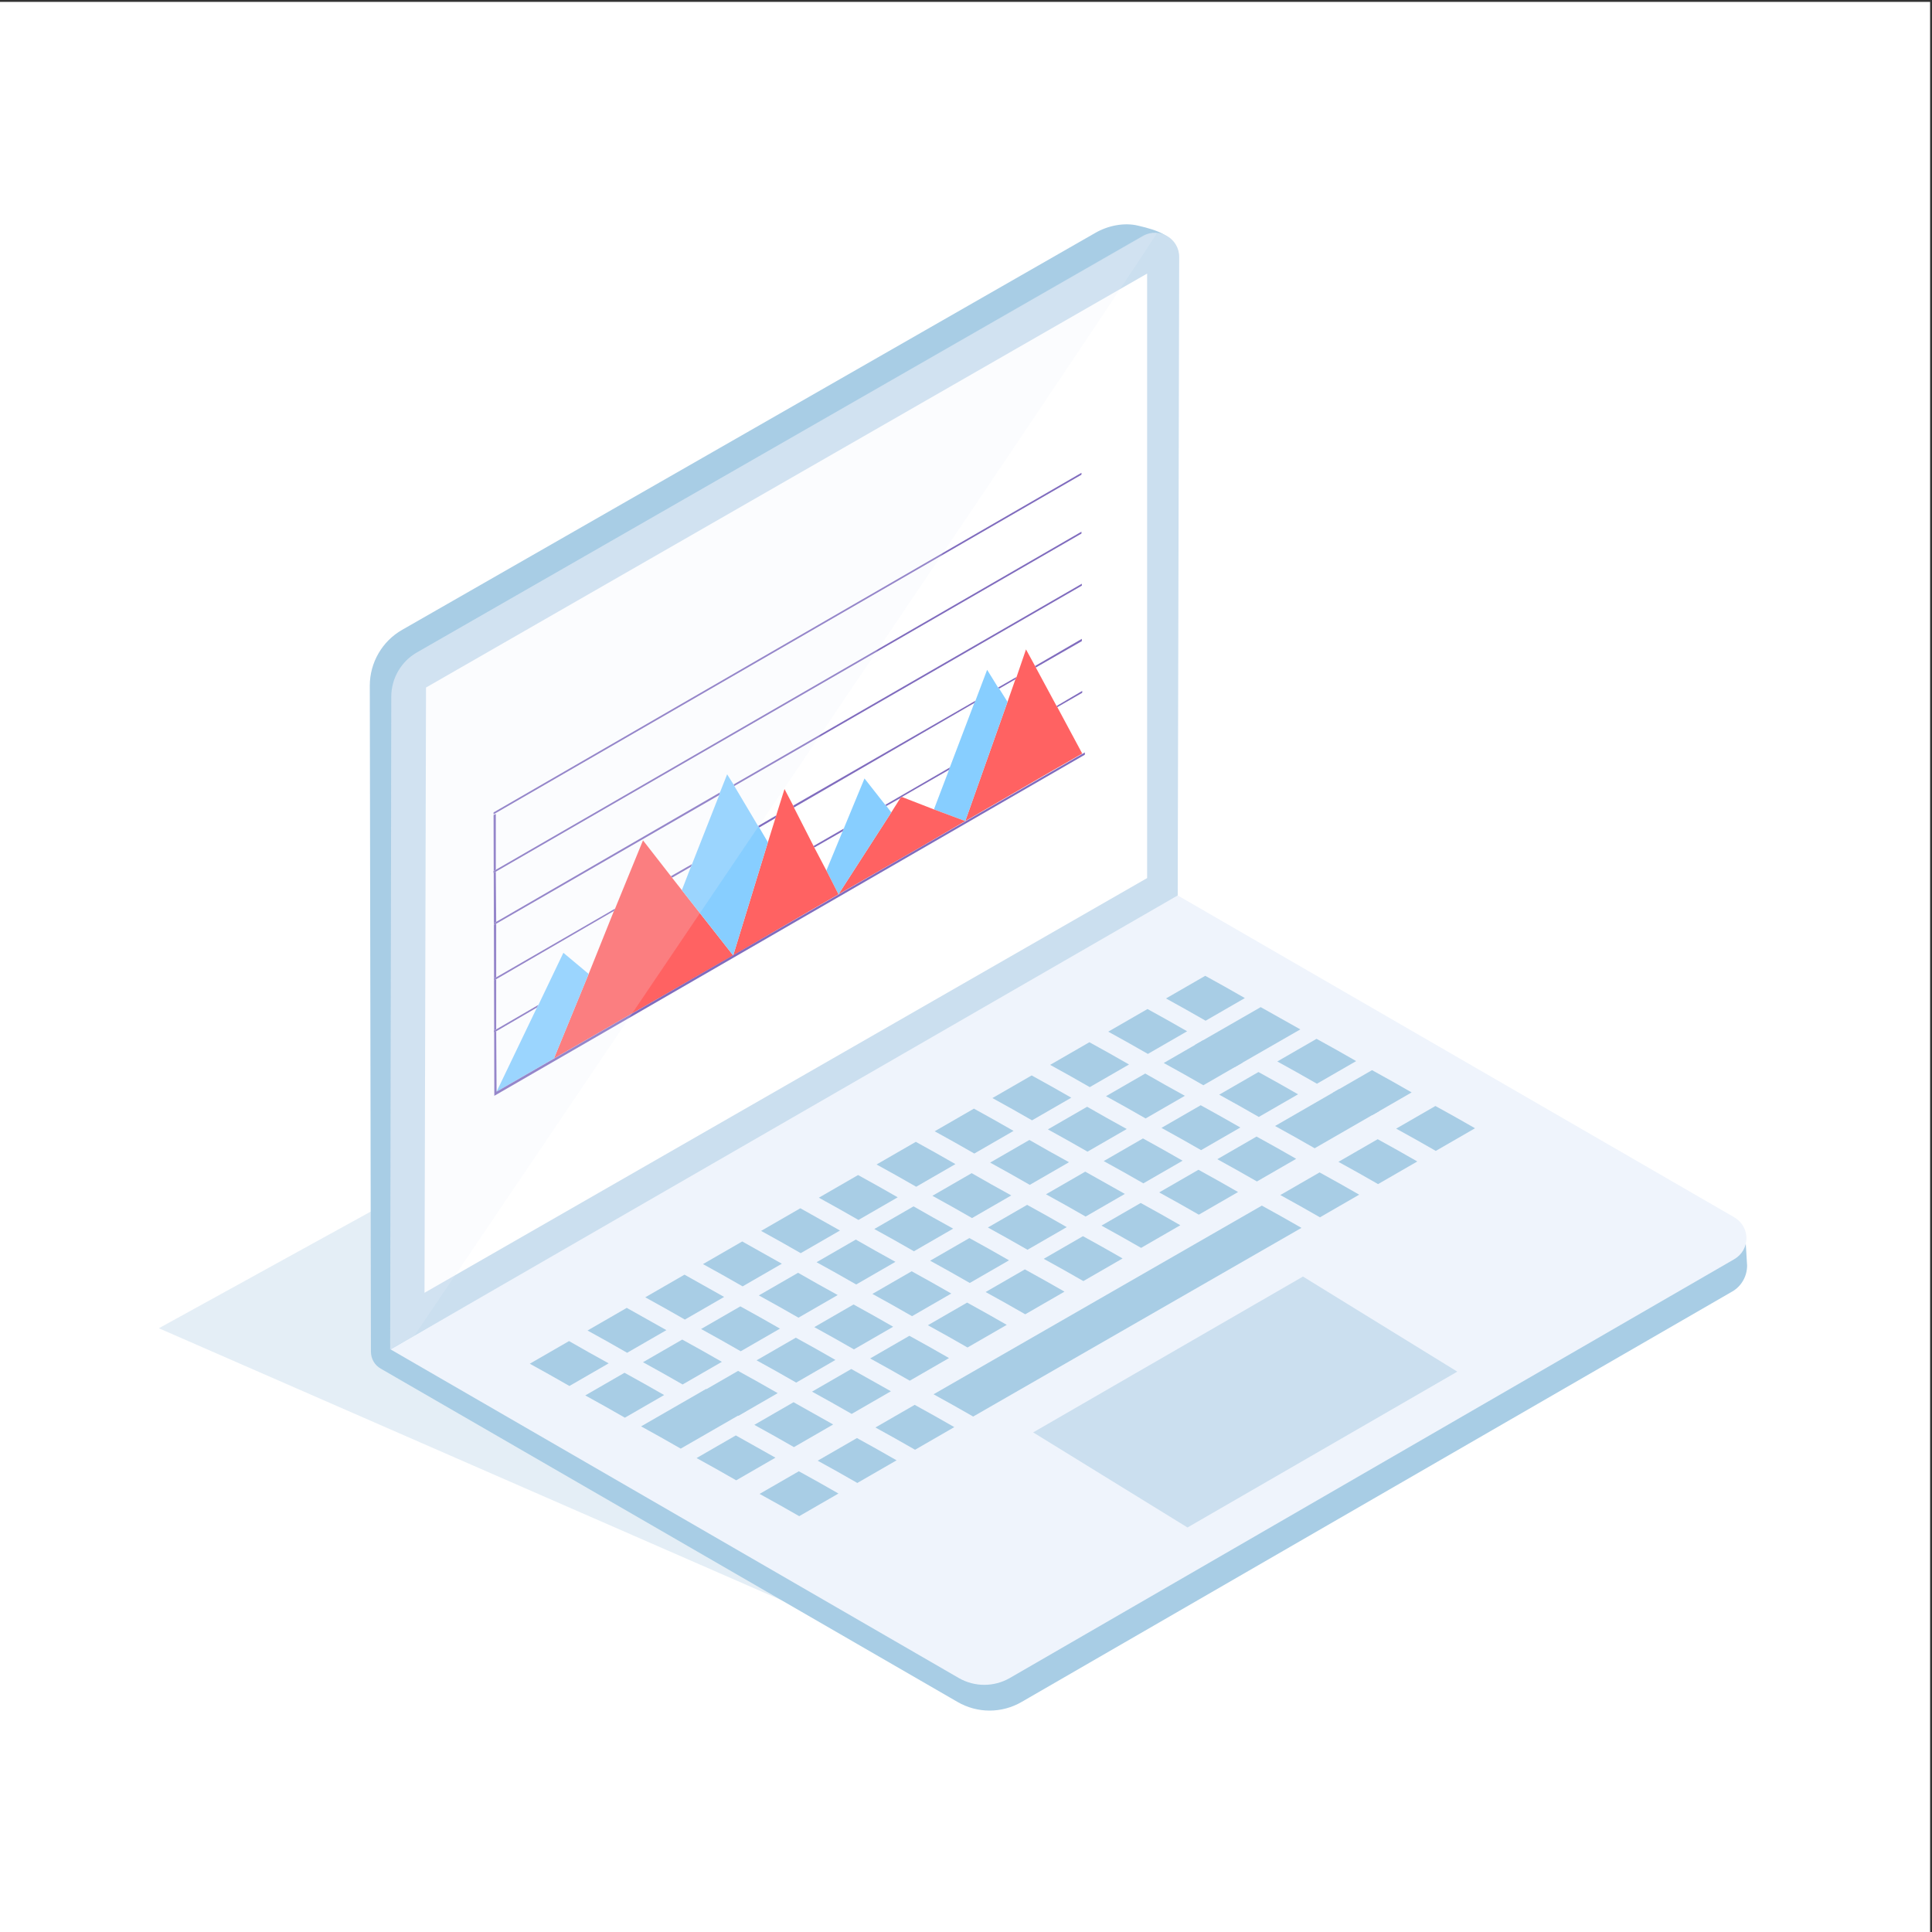
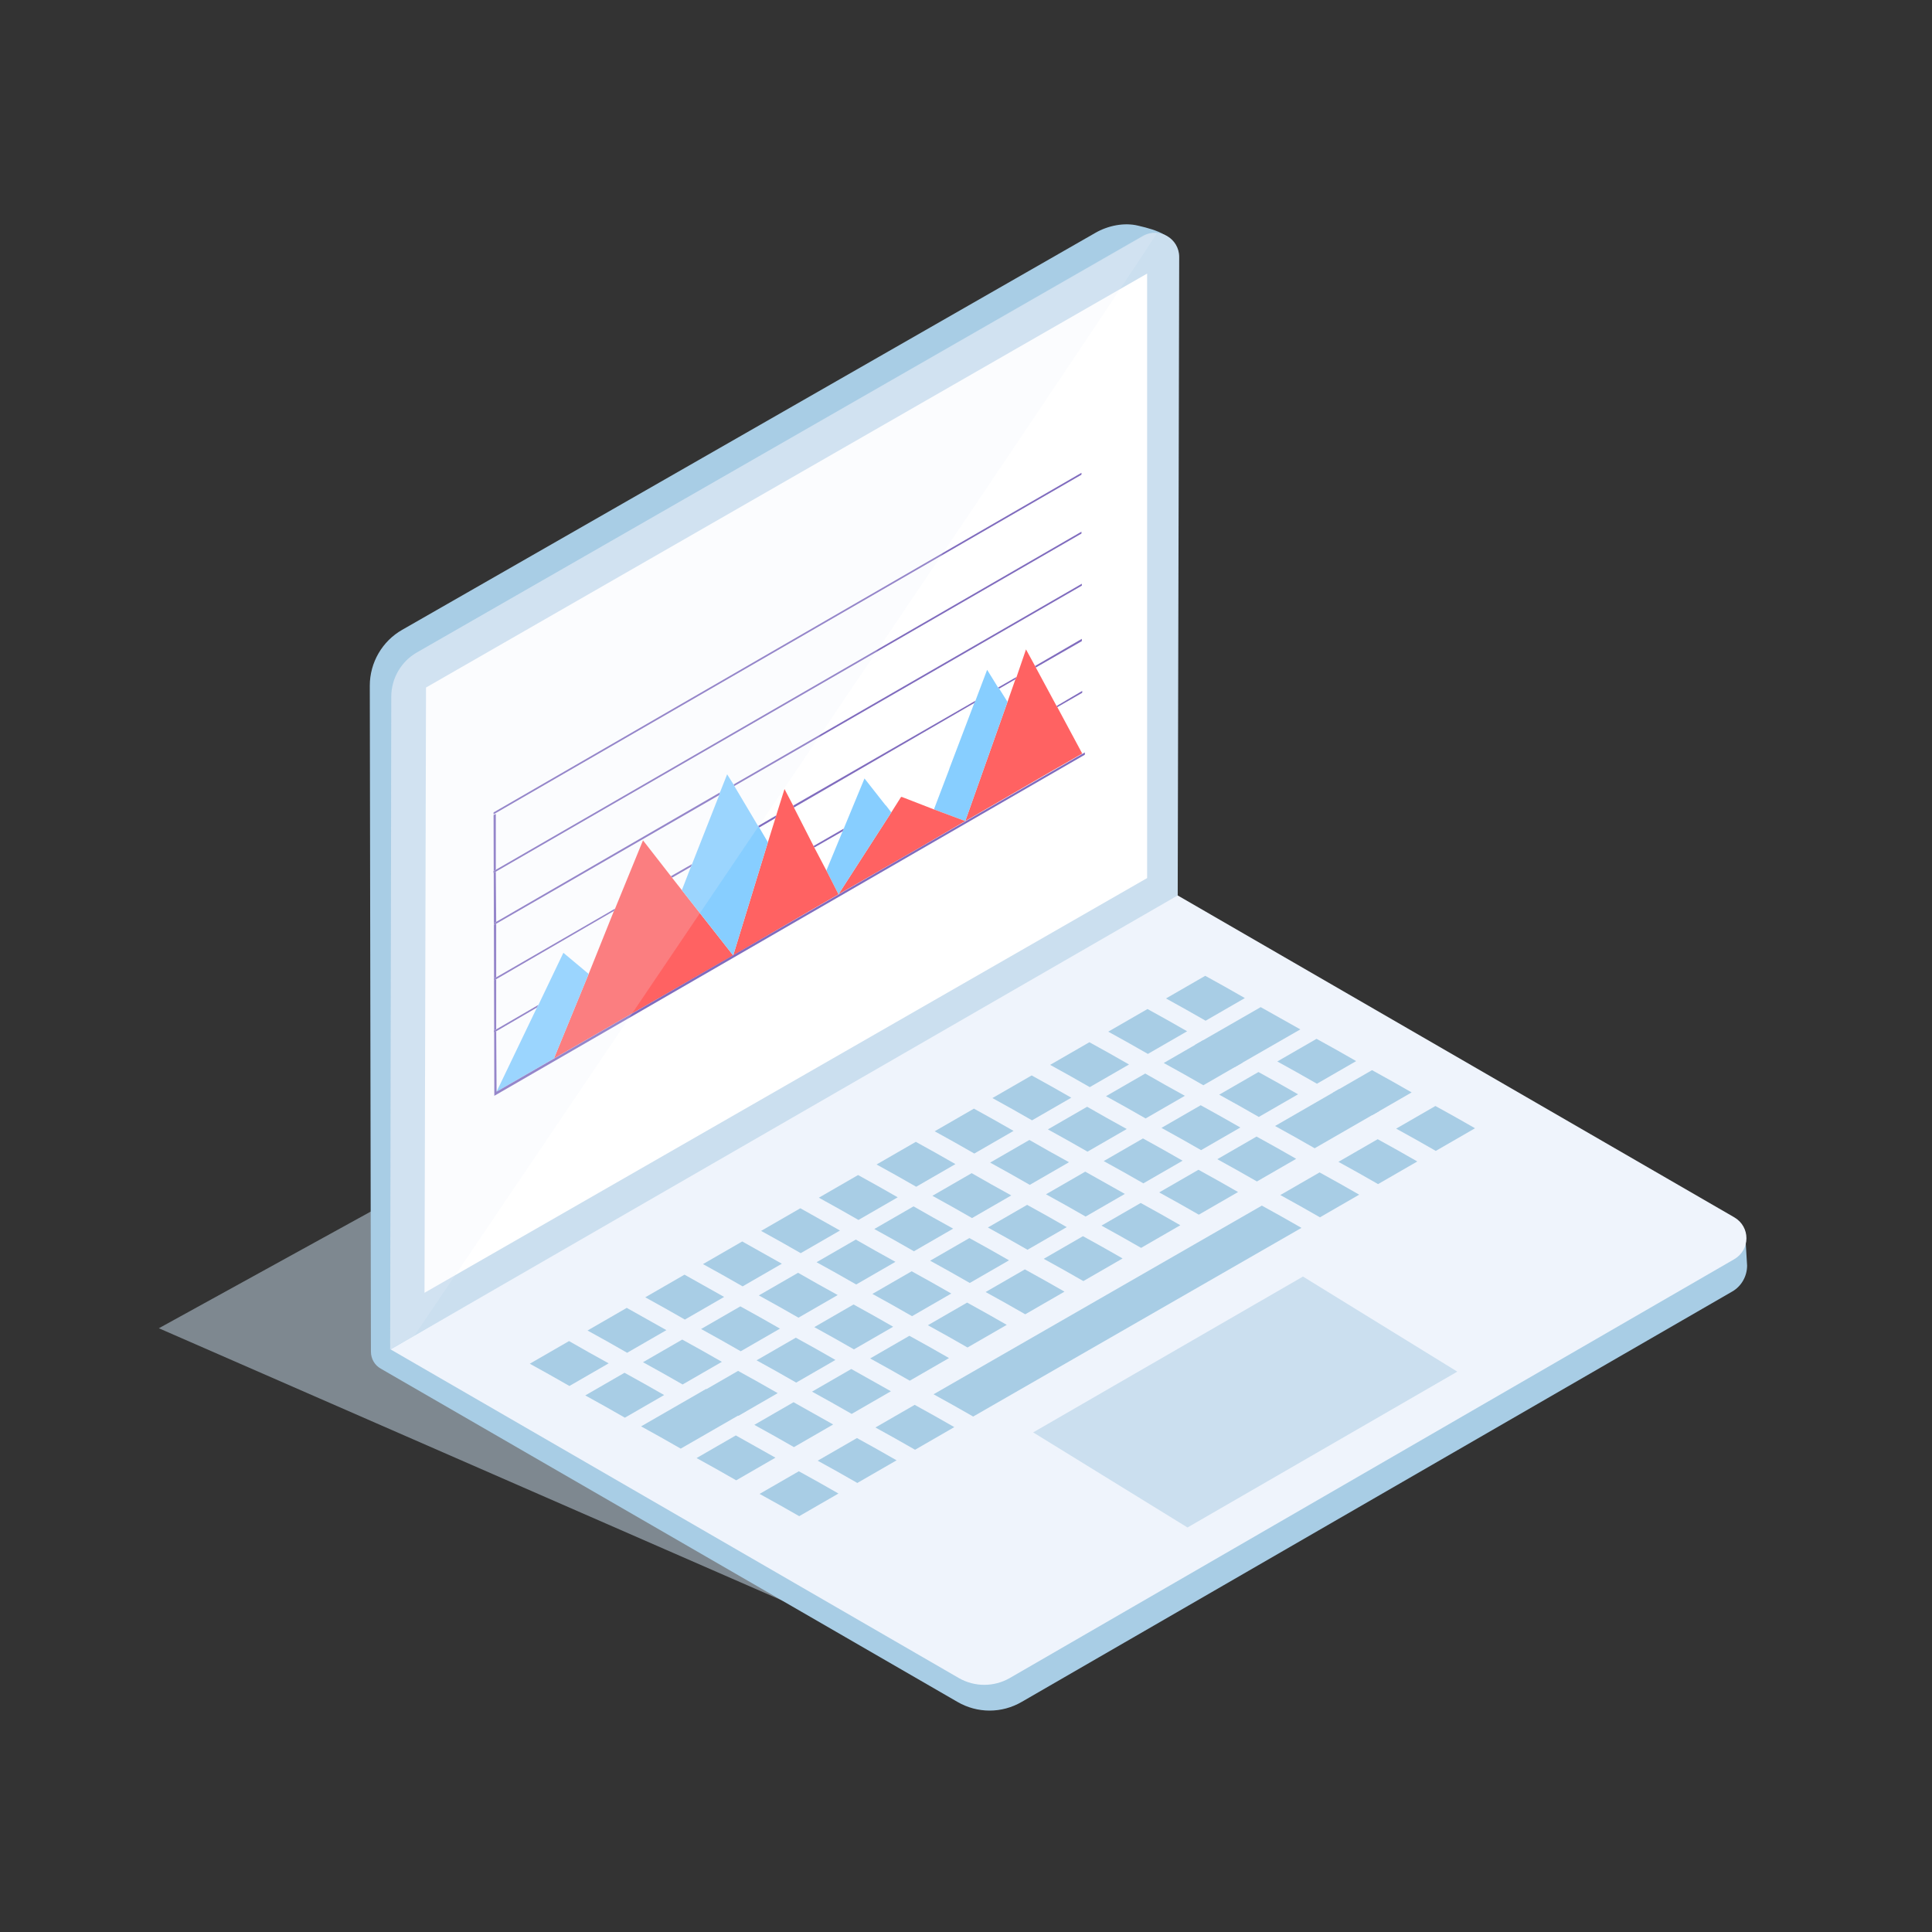
<svg xmlns="http://www.w3.org/2000/svg" xmlns:xlink="http://www.w3.org/1999/xlink" version="1.1" id="Layer_1" x="0px" y="0px" viewBox="0 0 512 512" style="enable-background:new 0 0 512 512;" xml:space="preserve">
  <rect x="0" y="0" width="512" height="512" fill="#333333" stroke="none" />
  <style type="text/css">
	.st0{clip-path:url(#SVGID_2_);}
	.st1{fill:#FFFFFF;}
	.st2{opacity:0.5;fill:#CBDFEF;enable-background:new    ;}
	.st3{fill:#A8CDE5;}
	.st4{fill:#CBDFEF;}
	.st5{fill:#EFF4FC;}
	.st6{fill:#806CBE;}
	.st7{fill:#FF6262;}
	.st8{fill:#87CEFF;}
	.st9{opacity:0.2;fill:#EFF4FC;enable-background:new    ;}
</style>
  <g>
    <defs>
      <rect id="SVGID_1_" width="512" height="512" />
    </defs>
    <clipPath id="SVGID_2_">
      <use xlink:href="#SVGID_1_" style="overflow:visible;" />
    </clipPath>
    <g class="st0">
-       <path class="st1" d="M511.5,0.5h-512v512h512V0.5z" />
      <path class="st2" d="M254.1,444.6L42.1,352l213.2-117.4c0,0,220.6,94.6,204.3,99C443.4,338,254.1,444.6,254.1,444.6z" />
      <path class="st3" d="M106.6,166.9L290.3,61.7c3.3-1.9,7.6-2.8,11.3-1.9c5.2,1.2,10.1,2.8,10.1,7.4L312,238l-16.2,9.5    c5.3,2.6,166.6,81.1,166.8,81.3l0.4,6.6c0,2.8-1.5,5.5-4,6.9C431.6,358.1,270.8,451,270.8,451c-5.3,3.1-11.8,3.1-17.1,0    l-152.8-88.3c-1.6-0.9-2.6-2.6-2.6-4.5L98,181.7C98,175.6,101.3,169.9,106.6,166.9z" />
      <path class="st4" d="M103.4,357.6l208.7-119.1l0.4-170.4c0-4.9-5.3-8-9.6-5.6L110.5,172.9c-4.2,2.4-6.8,6.9-6.8,11.7L103.4,357.6z    " />
      <path class="st1" d="M304,72.5L112.9,182.2l-0.4,160.4L304,232.7V72.5z" />
      <path class="st5" d="M103.5,357.6l208.6-120.3l147.5,85.3c4.3,2.5,4.3,8.6,0,11.1l-192,111c-4.2,2.4-9.3,2.4-13.5,0L103.5,357.6z" />
      <path class="st3" d="M161.3,361.3c-4.2,2.4-6.2,3.6-10.4,6c-4.2-2.4-6.3-3.6-10.5-5.9c4.2-2.4,6.2-3.6,10.4-6    C155,357.8,157.1,359,161.3,361.3z" />
      <path class="st3" d="M176.6,352.5c-4.2,2.4-6.2,3.6-10.4,6c-4.2-2.4-6.3-3.6-10.5-5.9c4.2-2.4,6.2-3.6,10.4-6    C170.3,349,172.4,350.1,176.6,352.5z" />
      <path class="st3" d="M191.9,343.7c-4.2,2.4-6.2,3.6-10.4,6c-4.2-2.4-6.3-3.6-10.5-5.9c4.2-2.4,6.2-3.6,10.4-6    C185.6,340.2,187.7,341.3,191.9,343.7z" />
      <path class="st3" d="M207.2,334.9c-4.2,2.4-6.2,3.6-10.4,6c-4.2-2.4-6.3-3.6-10.5-5.9c4.2-2.4,6.2-3.6,10.4-6    C200.9,331.4,203,332.5,207.2,334.9z" />
      <path class="st3" d="M222.6,326.1c-4.2,2.4-6.2,3.6-10.4,6c-4.2-2.4-6.3-3.6-10.5-5.9c4.2-2.4,6.2-3.6,10.4-6    C216.3,322.6,218.4,323.7,222.6,326.1z" />
      <path class="st3" d="M237.9,317.3c-4.2,2.4-6.2,3.6-10.4,6c-4.2-2.4-6.3-3.6-10.5-5.9c4.2-2.4,6.2-3.6,10.4-6    C231.6,313.7,233.7,314.9,237.9,317.3z" />
      <path class="st3" d="M253.2,308.5c-4.2,2.4-6.2,3.6-10.4,6c-4.2-2.4-6.3-3.6-10.5-5.9c4.2-2.4,6.2-3.6,10.4-6    C246.9,304.9,249,306.1,253.2,308.5z" />
      <path class="st3" d="M268.6,299.7c-4.2,2.4-6.2,3.6-10.4,6c-4.2-2.4-6.3-3.6-10.5-5.9c4.2-2.4,6.2-3.6,10.4-6    C262.3,296.1,264.4,297.3,268.6,299.7z" />
      <path class="st3" d="M283.9,290.9c-4.2,2.4-6.2,3.6-10.4,6c-4.2-2.4-6.3-3.6-10.5-5.9c4.2-2.4,6.2-3.6,10.4-6    C277.6,287.3,279.7,288.5,283.9,290.9z" />
      <path class="st3" d="M299.2,282.1c-4.2,2.4-6.2,3.6-10.4,6c-4.2-2.4-6.3-3.6-10.5-5.9c4.2-2.4,6.2-3.6,10.4-6    C292.9,278.5,295,279.7,299.2,282.1z" />
      <path class="st3" d="M314.6,273.3c-4.2,2.4-6.2,3.6-10.4,6c-4.2-2.4-6.3-3.6-10.5-5.9c4.2-2.4,6.2-3.6,10.4-6    C308.3,269.7,310.4,270.9,314.6,273.3z" />
      <path class="st3" d="M329.9,264.5c-4.2,2.4-6.2,3.6-10.4,6c-4.2-2.4-6.3-3.6-10.5-5.9c4.2-2.4,6.2-3.6,10.4-6    C323.6,260.9,325.7,262.1,329.9,264.5z" />
      <path class="st3" d="M176,369.7c-4.2,2.4-6.2,3.6-10.4,6c-4.2-2.4-6.3-3.6-10.5-5.9c4.2-2.4,6.2-3.6,10.4-6    C169.7,366.1,171.8,367.3,176,369.7z" />
      <path class="st3" d="M191.3,360.9c-4.2,2.4-6.2,3.6-10.4,6c-4.2-2.4-6.3-3.6-10.5-5.9c4.2-2.4,6.2-3.6,10.4-6    C185,357.3,187.1,358.5,191.3,360.9z" />
      <path class="st3" d="M206.7,352.1c-4.2,2.4-6.2,3.6-10.4,6c-4.2-2.4-6.3-3.6-10.5-5.9c4.2-2.4,6.2-3.6,10.4-6    C200.4,348.5,202.5,349.7,206.7,352.1z" />
      <path class="st3" d="M222,343.2c-4.2,2.4-6.2,3.6-10.4,6c-4.2-2.4-6.3-3.6-10.5-5.9c4.2-2.4,6.2-3.6,10.4-6    C215.7,339.7,217.8,340.9,222,343.2z" />
      <path class="st3" d="M237.3,334.4c-4.2,2.4-6.2,3.6-10.4,6c-4.2-2.4-6.3-3.6-10.5-5.9c4.2-2.4,6.2-3.6,10.4-6    C231,330.9,233.1,332.1,237.3,334.4z" />
      <path class="st3" d="M252.6,325.6c-4.2,2.4-6.2,3.6-10.4,6c-4.2-2.4-6.3-3.6-10.5-5.9c4.2-2.4,6.2-3.6,10.4-6    C246.3,322.1,248.4,323.3,252.6,325.6z" />
      <path class="st3" d="M268,316.8c-4.2,2.4-6.2,3.6-10.4,6c-4.2-2.4-6.3-3.6-10.5-5.9c4.2-2.4,6.2-3.6,10.4-6    C261.7,313.3,263.8,314.5,268,316.8z" />
      <path class="st3" d="M283.3,308c-4.2,2.4-6.2,3.6-10.4,6c-4.2-2.4-6.3-3.6-10.5-5.9c4.2-2.4,6.2-3.6,10.4-6    C277,304.5,279.1,305.7,283.3,308z" />
      <path class="st3" d="M298.6,299.2c-4.2,2.4-6.2,3.6-10.4,6c-4.2-2.4-6.3-3.6-10.5-5.9c4.2-2.4,6.2-3.6,10.4-6    C292.3,295.7,294.4,296.9,298.6,299.2z" />
      <path class="st3" d="M314,290.4c-4.2,2.4-6.2,3.6-10.4,6c-4.2-2.4-6.3-3.6-10.5-5.9c4.2-2.4,6.2-3.6,10.4-6    C307.7,286.9,309.8,288.1,314,290.4z" />
      <path class="st3" d="M329.3,281.6c-4.2,2.4-6.2,3.6-10.4,6c-4.2-2.4-6.3-3.6-10.5-5.9c4.2-2.4,6.2-3.6,10.4-6    C323,278.1,325.1,279.2,329.3,281.6z" />
      <path class="st3" d="M344.6,272.8c-7,4-10.4,6-17.4,10c-4.2-2.4-6.3-3.6-10.5-5.9c7-4,10.4-6,17.4-10    C338.3,269.3,340.4,270.4,344.6,272.8z" />
      <path class="st3" d="M197.6,374c-6.9,4-10.3,5.9-17.2,9.9c-4.2-2.4-6.3-3.6-10.5-5.9c6.9-4,10.3-5.9,17.2-9.9    C191.3,370.5,193.4,371.7,197.6,374z" />
      <path class="st3" d="M206.1,369.2c-4.2,2.4-6.2,3.6-10.4,6c-4.2-2.4-6.3-3.6-10.5-5.9c4.2-2.4,6.2-3.6,10.4-6    C199.8,365.6,201.9,366.8,206.1,369.2z" />
      <path class="st3" d="M221.4,360.4c-4.2,2.4-6.2,3.6-10.4,6c-4.2-2.4-6.3-3.6-10.5-5.9c4.2-2.4,6.2-3.6,10.4-6    C215.1,356.8,217.2,358,221.4,360.4z" />
      <path class="st3" d="M236.7,351.6c-4.2,2.4-6.2,3.6-10.4,6c-4.2-2.4-6.3-3.6-10.5-5.9c4.2-2.4,6.2-3.6,10.4-6    C230.4,348,232.5,349.2,236.7,351.6z" />
      <path class="st3" d="M252.1,342.8c-4.2,2.4-6.2,3.6-10.4,6c-4.2-2.4-6.3-3.6-10.5-5.9c4.2-2.4,6.2-3.6,10.4-6    C245.8,339.2,247.9,340.4,252.1,342.8z" />
      <path class="st3" d="M267.4,334c-4.2,2.4-6.2,3.6-10.4,6c-4.2-2.4-6.3-3.6-10.5-5.9c4.2-2.4,6.2-3.6,10.4-6    C261.1,330.4,263.2,331.6,267.4,334z" />
      <path class="st3" d="M282.7,325.2c-4.2,2.4-6.2,3.6-10.4,6c-4.2-2.4-6.3-3.6-10.5-5.9c4.2-2.4,6.2-3.6,10.4-6    C276.4,321.6,278.5,322.8,282.7,325.2z" />
      <path class="st3" d="M298.1,316.4c-4.2,2.4-6.2,3.6-10.4,6c-4.2-2.4-6.3-3.6-10.5-5.9c4.2-2.4,6.2-3.6,10.4-6    C291.7,312.8,293.8,314,298.1,316.4z" />
      <path class="st3" d="M313.4,307.6c-4.2,2.4-6.2,3.6-10.4,6c-4.2-2.4-6.3-3.6-10.5-5.9c4.2-2.4,6.2-3.6,10.4-6    C307.1,304,309.2,305.2,313.4,307.6z" />
      <path class="st3" d="M328.7,298.8c-4.2,2.4-6.2,3.6-10.4,6c-4.2-2.4-6.3-3.6-10.5-5.9c4.2-2.4,6.2-3.6,10.4-6    C322.4,295.2,324.5,296.4,328.7,298.8z" />
      <path class="st3" d="M344,290c-4.2,2.4-6.2,3.6-10.4,6c-4.2-2.4-6.3-3.6-10.5-5.9c4.2-2.4,6.2-3.6,10.4-6    C337.7,286.4,339.8,287.6,344,290z" />
      <path class="st3" d="M359.4,281.2c-4.2,2.4-6.2,3.6-10.4,6c-4.2-2.4-6.3-3.6-10.5-5.9c4.2-2.4,6.2-3.6,10.4-6    C353.1,277.6,355.2,278.8,359.4,281.2z" />
      <path class="st3" d="M205.5,386.3c-4.2,2.4-6.2,3.6-10.4,6c-4.2-2.4-6.3-3.6-10.5-5.9c4.2-2.4,6.2-3.6,10.4-6    C199.2,382.8,201.3,383.9,205.5,386.3z" />
      <path class="st3" d="M220.8,377.5c-4.2,2.4-6.2,3.6-10.4,6c-4.2-2.4-6.3-3.6-10.5-5.9c4.2-2.4,6.2-3.6,10.4-6    C214.5,374,216.6,375.1,220.8,377.5z" />
      <path class="st3" d="M236.1,368.7c-4.2,2.4-6.2,3.6-10.4,6c-4.2-2.4-6.3-3.6-10.5-5.9c4.2-2.4,6.2-3.6,10.4-6    C229.8,365.2,231.9,366.3,236.1,368.7z" />
      <path class="st3" d="M251.5,359.9c-4.2,2.4-6.2,3.6-10.4,6c-4.2-2.4-6.3-3.6-10.5-5.9c4.2-2.4,6.2-3.6,10.4-6    C245.2,356.3,247.3,357.5,251.5,359.9z" />
      <path class="st3" d="M266.8,351.1c-4.2,2.4-6.2,3.6-10.4,6c-4.2-2.4-6.3-3.6-10.5-5.9c4.2-2.4,6.2-3.6,10.4-6    C260.5,347.5,262.6,348.7,266.8,351.1z" />
      <path class="st3" d="M282.1,342.3c-4.2,2.4-6.2,3.6-10.4,6c-4.2-2.4-6.3-3.6-10.5-5.9c4.2-2.4,6.2-3.6,10.4-6    C275.8,338.7,277.9,339.9,282.1,342.3z" />
      <path class="st3" d="M297.5,333.5c-4.2,2.4-6.2,3.6-10.4,6c-4.2-2.4-6.3-3.6-10.5-5.9c4.2-2.4,6.2-3.6,10.4-6    C291.2,329.9,293.3,331.1,297.5,333.5z" />
      <path class="st3" d="M312.8,324.7c-4.2,2.4-6.2,3.6-10.4,6c-4.2-2.4-6.3-3.6-10.5-5.9c4.2-2.4,6.2-3.6,10.4-6    C306.5,321.1,308.6,322.3,312.8,324.7z" />
      <path class="st3" d="M328.1,315.9c-4.2,2.4-6.2,3.6-10.4,6c-4.2-2.4-6.3-3.6-10.5-5.9c4.2-2.4,6.2-3.6,10.4-6    C321.8,312.3,323.9,313.5,328.1,315.9z" />
      <path class="st3" d="M343.5,307.1c-4.2,2.4-6.2,3.6-10.4,6c-4.2-2.4-6.3-3.6-10.5-5.9c4.2-2.4,6.2-3.6,10.4-6    C337.2,303.5,339.3,304.7,343.5,307.1z" />
      <path class="st3" d="M365.4,294.5c-6.8,3.9-10.2,5.9-17,9.8c-4.2-2.4-6.3-3.6-10.5-5.9c6.8-3.9,10.2-5.9,17-9.8    C359.1,290.9,361.2,292.1,365.4,294.5z" />
      <path class="st3" d="M374.1,289.5c-4.2,2.4-6.2,3.6-10.4,6c-4.2-2.4-6.3-3.6-10.5-5.9c4.2-2.4,6.2-3.6,10.4-6    C367.8,285.9,369.9,287.1,374.1,289.5z" />
      <path class="st3" d="M222.2,395.8c-4.2,2.4-6.2,3.6-10.4,6c-4.2-2.4-6.3-3.6-10.5-5.9c4.2-2.4,6.2-3.6,10.4-6    C215.9,392.2,218,393.4,222.2,395.8z" />
      <path class="st3" d="M237.6,387c-4.2,2.4-6.2,3.6-10.4,6c-4.2-2.4-6.3-3.6-10.5-5.9c4.2-2.4,6.2-3.6,10.4-6    C231.3,383.4,233.4,384.6,237.6,387z" />
      <path class="st3" d="M252.9,378.2c-4.2,2.4-6.2,3.6-10.4,6c-4.2-2.4-6.3-3.6-10.5-5.9c4.2-2.4,6.2-3.6,10.4-6    C246.6,374.6,248.7,375.8,252.9,378.2z" />
      <path class="st3" d="M344.9,325.4c-29,16.7-58,33.3-87,50c-4.2-2.4-6.3-3.6-10.5-5.9c29-16.7,58-33.3,87-50    C338.6,321.8,340.7,323,344.9,325.4z" />
      <path class="st3" d="M360.2,316.6c-4.2,2.4-6.2,3.6-10.4,6c-4.2-2.4-6.3-3.6-10.5-5.9c4.2-2.4,6.2-3.6,10.4-6    C353.9,313,356,314.2,360.2,316.6z" />
      <path class="st3" d="M375.6,307.8c-4.2,2.4-6.2,3.6-10.4,6c-4.2-2.4-6.3-3.6-10.5-5.9c4.2-2.4,6.2-3.6,10.4-6    C369.3,304.2,371.4,305.4,375.6,307.8z" />
      <path class="st3" d="M390.9,299c-4.2,2.4-6.2,3.6-10.4,6c-4.2-2.4-6.3-3.6-10.5-5.9c4.2-2.4,6.2-3.6,10.4-6    C384.6,295.4,386.7,296.6,390.9,299z" />
-       <path class="st4" d="M273.8,379.6l71.5-41.3l40.9,25.2l-71.5,41.3L273.8,379.6z" />
+       <path class="st4" d="M273.8,379.6l71.5-41.3l40.9,25.2l-71.5,41.3z" />
      <path class="st6" d="M274.3,176.5l12.4-7.2v0.6l-12.2,7L274.3,176.5z" />
      <path class="st6" d="M264.8,182.5l-0.3-0.3l4.9-2.8l-0.3,0.6L264.8,182.5z" />
      <path class="st6" d="M280,187.1l6.8-4v0.5l-6.6,3.8L280,187.1z" />
      <path class="st7" d="M280.2,187.4l6.6,12.3l-8.2,4.7l-22.8,13.2L267,186l2.1-6l0.3-0.6l2.5-7.3l2.4,4.4l0.2,0.4l5.5,10.2    L280.2,187.4z" />
      <path class="st8" d="M264.8,182.5l2.2,3.5l-11.2,31.6l-8.3-3.1l4-10.5l0.2-0.6l6.5-17.1l0.3-0.6l3.1-8.2l2.9,4.7L264.8,182.5z" />
      <path class="st7" d="M239,211.2l8.5,3.3l8.3,3.1l-12.2,7.1L222.2,237l14-21.7l2.4-3.8l0.2-0.3H239z" />
-       <path class="st6" d="M234.9,213.6l-0.3-0.3l17.1-9.9l-0.2,0.6l-12.5,7.2h-0.2l-0.2,0.3L234.9,213.6z" />
      <path class="st8" d="M234.9,213.6l1.3,1.7l-14,21.7l-3.2-6.3l4.3-10.4l0.3-0.7l5.5-13.3l5.5,7L234.9,213.6z" />
      <path class="st6" d="M215.8,224.6l-0.2-0.4l8-4.6l-0.3,0.7L215.8,224.6z" />
      <path class="st6" d="M210.4,214l-0.2-0.5l48.3-27.8l-0.3,0.6L210.4,214z" />
      <path class="st7" d="M215.8,224.6l3.2,6.1l3.2,6.3l-7.8,4.5l-20.1,11.7l9.2-30l2-6.4l0.2-0.7l2.2-7l2.3,4.4l0.2,0.5l5.2,10.2    L215.8,224.6z" />
      <path class="st6" d="M201.2,219.3l-0.3-0.4l4.8-2.8l-0.2,0.7L201.2,219.3z" />
      <path class="st6" d="M194.4,207.9l92.3-53.2v0.5l-92.1,53.1L194.4,207.9z" />
      <path class="st6" d="M286.6,140.9v0.5L131.4,231l-0.6,0.3v-0.5l0.6-0.3L286.6,140.9z" />
      <path class="st6" d="M130.9,244.6l0.6-0.3l59.3-34.3l-0.2,0.7l-59.1,34.1l-0.6,0.3V244.6z" />
      <path class="st6" d="M178.1,232.6l-0.3-0.4l5.6-3.2l-0.3,0.7L178.1,232.6z" />
      <path class="st6" d="M130.9,273.1l0.6-0.3l11.2-6.5l-0.4,0.7l-10.8,6.3l-0.6,0.3V273.1z" />
      <path class="st7" d="M178.1,232.6l2.6,3.3l13.6,17.3L168,268.3l-21.2,12.2l9.2-22.4l6.7-16.7l0.3-0.6l7.4-18.1l7.4,9.5    L178.1,232.6z" />
      <path class="st8" d="M149.3,252.5l6.7,5.6l-9.2,22.4l-15.2,8.8l10.7-22.3l0.4-0.7L149.3,252.5z" />
      <path class="st6" d="M130.9,259.3l0.6-0.3l31.5-18.2l-0.3,0.6l-31.2,18.1l-0.6,0.3V259.3z" />
      <path class="st8" d="M201.2,219.3l2.3,3.9l-9.2,30l-13.6-17.3l2.4-6.2l0.3-0.7l7.2-18.3l0.2-0.7l1.9-4.8l1.7,2.7l0.2,0.4l6.3,10.6    L201.2,219.3z" />
      <path class="st6" d="M286.6,125.3v0.5l-155.8,90v-0.5L286.6,125.3z" />
      <path class="st6" d="M131.4,215.7v14.8l-0.6,0.3v0.5l0.6-0.3l0.1,13.3l-0.6,0.3v0.5l0.6-0.3V259l-0.6,0.3v0.5l0.6-0.3v13.3    l-0.6,0.3v0.5l0.6-0.3l0.1,16l155.9-89.9v0.6L131,290.4l-0.2-74.4L131.4,215.7z" />
      <path class="st9" d="M303,62.6L110.5,172.9c-4.2,2.4-6.8,6.9-6.8,11.7l-0.3,173.1l6.3-3.6c37.4-55.3,178.5-263.8,196.9-292.3    C305.4,61.7,304.2,61.9,303,62.6z" />
    </g>
  </g>
</svg>